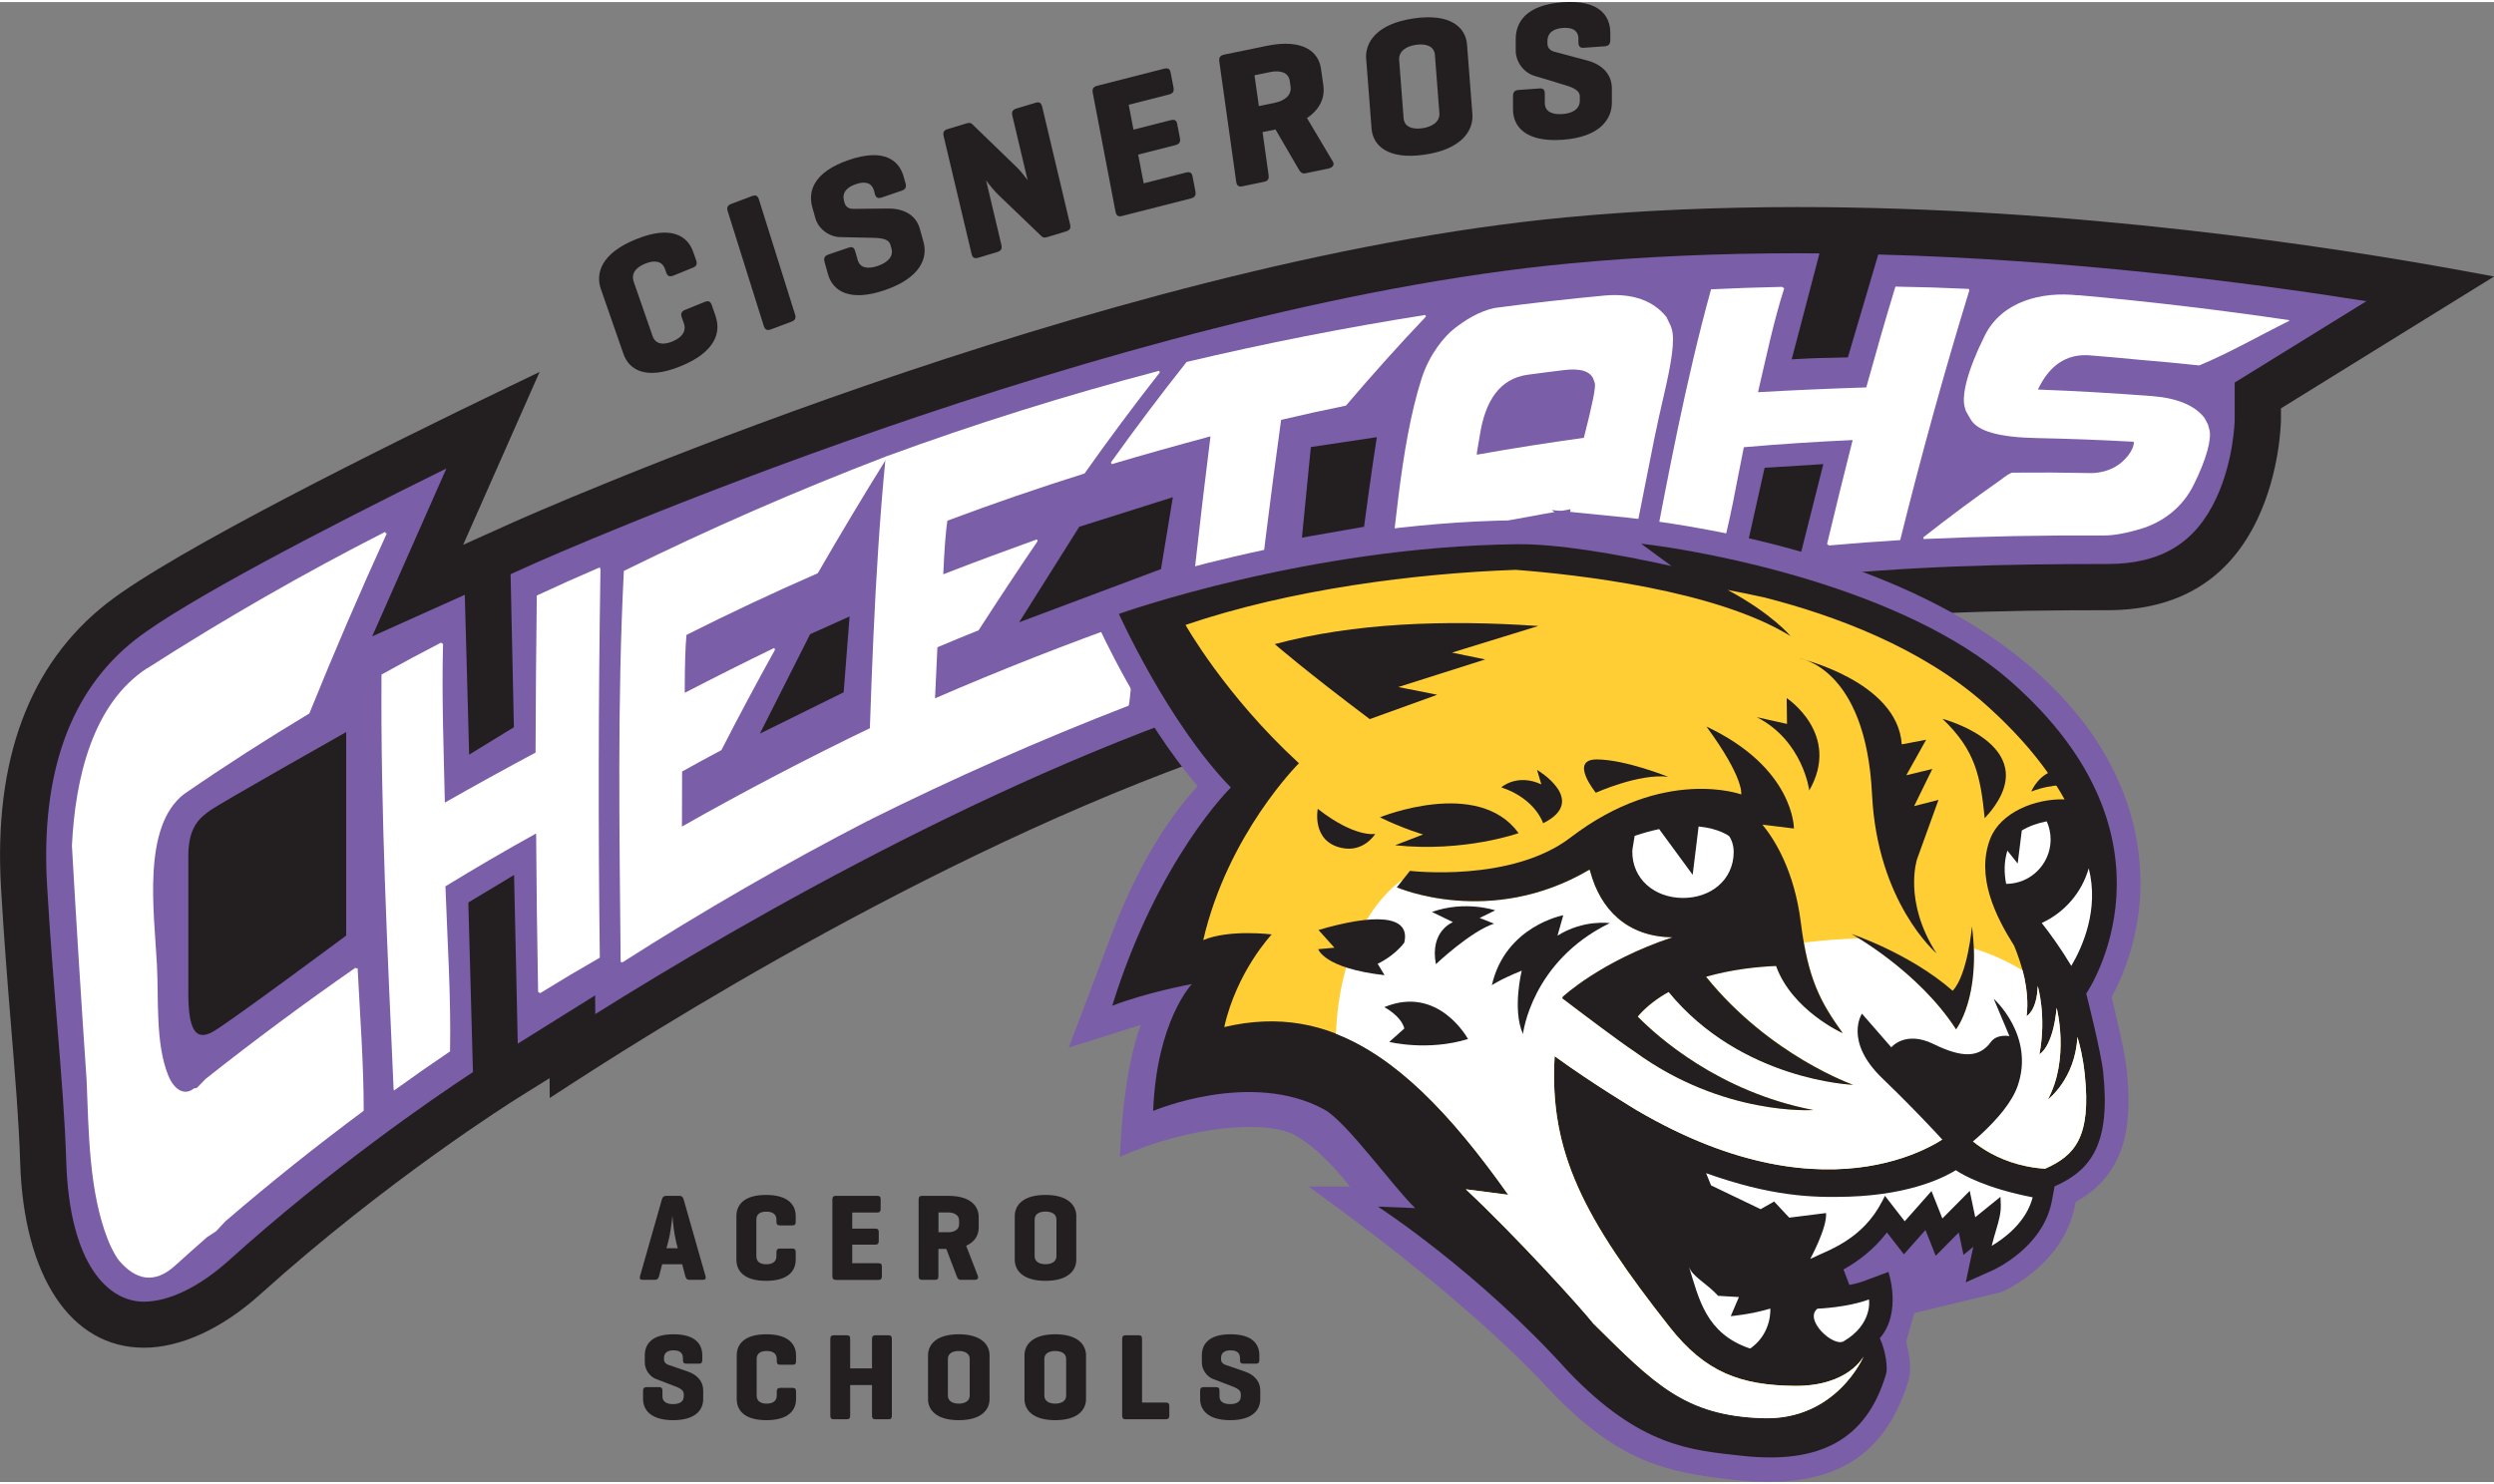
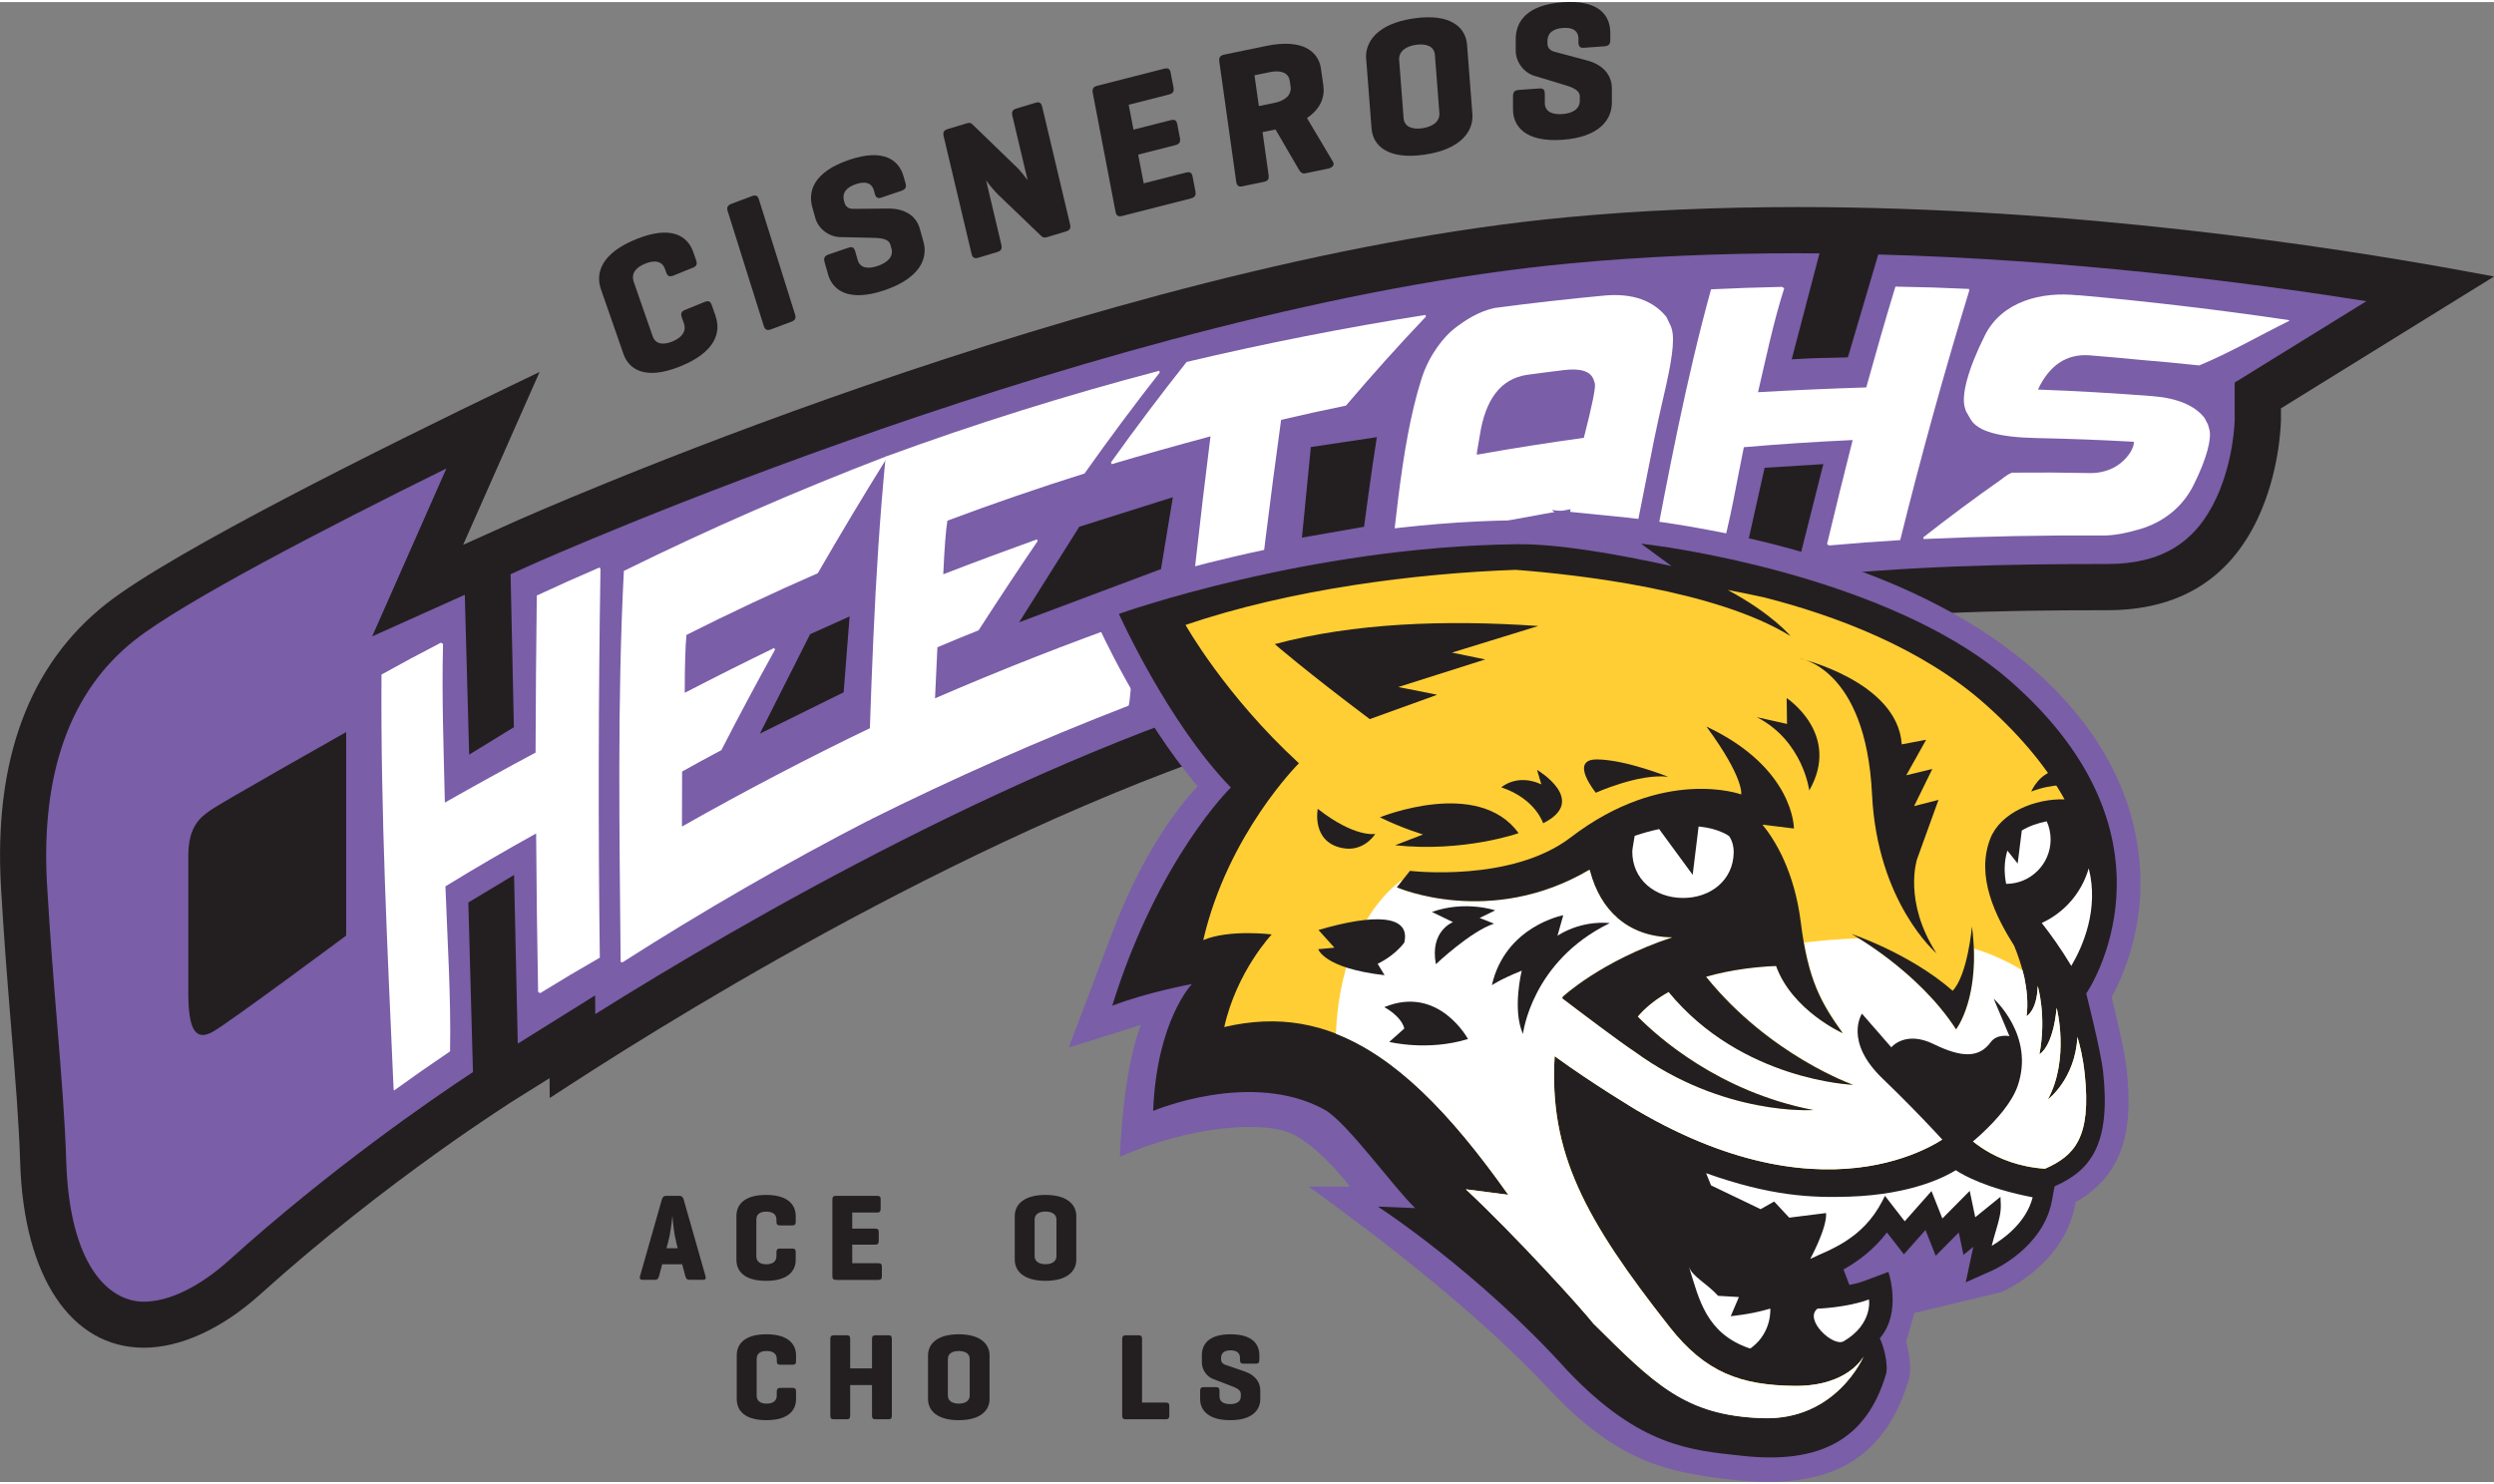
<svg xmlns="http://www.w3.org/2000/svg" id="cisneros-cheetahs" width="4.2in" height="2.5in" viewBox="0 0 302.74 179.7">
  <rect x="0" y="0" width="302.74" height="179.7" fill="#808080" stroke="none" />
  <defs>
    <style>
      .cls-1 {
        fill: #ffce34;
      }

      .cls-1, .cls-2, .cls-3, .cls-4 {
        stroke-width: 0px;
      }

      .cls-2 {
        fill: #7a5ea8;
      }

      .cls-3 {
        fill: #231f20;
      }

      .cls-4 {
        fill: #fff;
      }
    </style>
  </defs>
  <g>
    <path class="cls-3" d="M17.46,163.39c-8.83,0-14.58-8.61-15.01-22.48-.15-4.86-.59-10.25-1.1-16.49-.42-5.13-.88-10.84-1.23-16.93-.89-15.48,3.42-27.08,12.83-34.47,8.1-6.36,34.06-19.21,48.81-26.31l3.74-1.8-9.28,20.99,6.07-2.73c.7-.32,71.06-31.71,127.89-37.04,8.8-.83,18.24-1.24,28.07-1.24h.02c33.47,0,64.84,4.83,80.57,7.71l3.91.72-25.87,16.01v1.42c-.02.65-.18,6.36-2.83,11.98-3.48,7.38-9.61,11.11-18.23,11.11-26.32,0-51.82,1.06-97.34,14.02-35.6,10.14-74.39,33.93-89.41,43.69l-2.34,1.52-.02-2.41-3.86,2.41c-.64.4-15.79,9.9-31.24,23.82-4.65,4.19-9.68,6.5-14.15,6.5Z" />
    <path class="cls-2" d="M228,30.64l-3.69,12.5c-4.39.14-2.44,0-6.82.24l3.37-12.86c-.86,0-1.73-.02-2.59-.02-9.65,0-18.93.41-27.56,1.22-55.92,5.24-125.42,36.26-126.11,36.57l-2.62,1.18.4,18.58-5.43,3.33-.53-19.41-11.24,5.05,8.6-19.47.41-.92c-14.82,7.31-31.92,16.2-37.78,20.8-7.88,6.19-11.48,16.19-10.7,29.74.35,6.06.81,11.77,1.22,16.8.51,6.32.96,11.77,1.11,16.78.39,12.57,5.11,17.05,9.41,17.05,3.08,0,6.77-1.8,10.39-5.06,12.32-11.1,24.48-19.47,29.57-22.82l-.56-20.59,5.55-3.34.45,20.48,9.39-5.86.02,2.27c18.09-11.33,52.59-31.26,84.69-40.41,21.8-6.21,39.08-9.73,54.07-11.71l3.18-14.21,7.13-.45-3.49,13.84c13.82-1.48,25.82-1.71,37.99-1.71,6.5,0,10.7-2.56,13.23-8.07,2.11-4.58,2.2-9.36,2.2-9.41v-4.55s3.87-2.39,3.87-2.39l12.12-7.49c-14.8-2.35-36.17-5.05-59.24-5.67ZM98.35,76.75l4.78-2.15-.72,9.21-10.17,5.02,6.1-12.08ZM131.01,63.71l11.36-3.59-1.44,8.73-17.22,6.46,7.3-11.6ZM167.13,52.83c-.72,4.55-1.55,10.88-1.55,10.88l-7.54,1.32,1.08-11,8.01-1.2ZM25.55,98.13c1.25-.9,16.47-9.49,16.47-9.49v24.71s-13.97,10.39-16.12,11.64c-2.15,1.25-3.04-.18-3.04-4.66v-16.65c0-3.58,1.43-4.66,2.69-5.55Z" />
    <g>
      <path class="cls-4" d="M75.73,69.07c10.41-5.13,20.99-9.75,31.83-13.9.03.09.05.13.08.22-2.87,4.6-5.65,9.25-8.37,13.96-5.38,2.35-10.69,4.85-15.94,7.49-.13,1.31-.21,3.64-.21,7.03,3.6-1.86,7.22-3.68,10.87-5.45.03.09.05.14.08.23-2.23,4.02-4.4,8.08-6.5,12.18-1.92,1.02-2.87,1.54-4.77,2.6-.02,2.66-.02,4-.02,6.68,7.61-4.31,15.33-8.35,23.2-12.13.05.03.07.04.12.07.03-.02.05-.02.08-.04-.27,7.28-.43,11.08-.54,11.25-10.3,5.32-20.31,11.09-30.1,17.35-.05-.03-.07-.04-.12-.07-.03.02-.05.03-.08.05-.14-15.83-.42-31.79.39-47.52" />
      <path class="cls-4" d="M107.5,55.19c10.9-4,21.95-7.46,33.21-10.42.03.08.05.13.07.21-3.14,4-6.18,8.09-9.13,12.26-5.6,1.76-11.15,3.67-16.65,5.73-.19,1.2-.36,3.36-.5,6.51,3.77-1.46,7.56-2.87,11.37-4.24.03.09.05.13.08.22-2.43,3.57-4.81,7.18-7.16,10.82-2.01.81-3.01,1.22-5,2.06-.12,2.47-.18,3.71-.29,6.2,7.99-3.46,16.06-6.63,24.28-9.54.05.03.08.05.13.08.03-.01.05-.02.09-.03-.57,6.72-.87,10.23-1,10.38-10.76,4.16-21.25,8.8-31.57,13.94-.05-.03-.07-.04-.12-.07-.03.02-.05.02-.08.04.48-14.72.85-29.58,2.28-44.15" />
      <path class="cls-4" d="M144.03,43.7c9.58-2.27,19.23-4.17,28.99-5.71.03.08.04.12.07.2-3.33,3.5-6.56,7.11-9.71,10.81-3.16.65-4.74,1-7.87,1.73-1.35,9.8-2.57,19.62-3.65,29.49-3.23,1.04-4.83,1.59-8.03,2.71-.1-.06-.15-.1-.25-.15.99-10.05,2.1-20.06,3.36-30.05-4.02,1.08-8.01,2.2-12,3.38-.03-.09-.05-.13-.08-.22,2.96-4.14,6.02-8.21,9.17-12.18" />
      <path class="cls-4" d="M179.27,54.96c4.31-.77,8.64-1.45,12.99-2.05,1.02-3.99,1.47-6.18,1.33-6.63-.05-.16-.08-.23-.13-.39-.34-1.05-1.56-1.46-3.66-1.2-1.74.21-2.61.33-4.35.56-3.42.46-5.17,3.21-5.81,7.31-.21,1.36-.42,2.22-.36,2.41M194.81,35.63c3.37-.29,5.86.61,7.47,2.6.22.46.33.69.55,1.15.04.12.06.17.09.29.43,1.37-.03,4.17-1.01,8.34-1.6,6.79-2.75,14.06-4.37,21-3.32.55-4.98.85-8.29,1.49.54-3.6.82-5.38,1.4-8.92-4.3.74-8.57,1.54-12.84,2.39-.15.32-.65,3.37-1.42,9.29-.02.05-.03.07-.05.12-3.34.79-5.01,1.21-8.32,2.09-.02-.04-.02-.06-.04-.1,1.31-9.9,1.9-21.21,4.57-29.62.98-3.08,2.86-5.21,3.92-6.05,1.41-1.11,3.09-2.17,4.98-2.56,4.43-.59,8.88-1.09,13.35-1.51" />
      <path class="cls-4" d="M207.69,34.88c3.45-.16,5.17-.22,8.64-.3.1.07.15.11.25.18-1.31,4.08-2.19,8.39-3.18,12.61,4.38-.25,8.75-.44,13.14-.58,1.14-4.1,2.3-8.18,3.54-12.24,3.56.06,5.34.12,8.92.28.02.07.03.11.05.18-3.07,10-5.85,20.1-8.39,30.32-3.47.22-5.2.35-8.64.65-.1-.07-.15-.1-.24-.17,1.01-4.22,2.04-8.43,3.11-12.63-4.41.2-8.82.49-13.21.87-.92,4.45-1.64,9.06-2.92,13.38-3.35.44-5.02.68-8.35,1.2-.01-.04-.02-.06-.03-.1,2.15-11.3,4.29-22.68,7.32-33.66" />
      <path class="cls-4" d="M252.28,35.59c8.54.76,17.05,1.77,25.58,3.03,0,.03.02.05.02.09-3.63,1.79-7.18,3.86-10.92,5.41-2.88-.3-4.32-.44-7.2-.68-2.47-.24-3.7-.35-6.16-.55-2.74-.18-4.83,1.19-6.22,4.16,4.63.17,9.26.44,13.9.8,3.05.24,5.17,1.15,6.33,2.66.16.32.25.48.41.79.07.24.1.36.17.61.29,1.05-.29,3.48-1.92,6.74-1.35,2.71-3.7,4.51-6.45,5.33-1.72.51-3.23.8-4.51.79-7.29-.04-14.55.1-21.8.43-.02-.08-.03-.11-.06-.19,3.06-2.41,6.18-4.73,9.36-6.96.77-.61,1.28-.91,1.51-.91,3.74-.03,5.61-.02,9.36.05,1.13.03,2.53-.29,3.6-1.1,1.19-.91,1.79-2.05,1.74-2.7-3.94-.22-7.88-.37-11.81-.45-4.48-.09-7.13-.8-7.99-2.26-.23-.4-.35-.6-.58-1.01-.05-.18-.08-.27-.14-.46-.42-1.43.33-4.51,2.43-8.72,2.09-4.19,6.94-5.37,11.33-4.88" />
      <path class="cls-4" d="M46.32,81.65c2.86-1.59,4.31-2.36,7.21-3.87.1.06.15.1.25.16-.17,6.37.08,12.84.22,19.26,3.64-2.07,7.31-4.09,11.01-6.07.02-6.36.07-12.72.15-19.07,3.04-1.41,4.56-2.09,7.64-3.42.03.1.05.14.09.24-.25,15.68-.28,31.39-.08,47.15-2.92,1.68-4.36,2.54-7.24,4.31-.1-.06-.15-.09-.25-.15-.12-6.42-.2-12.83-.24-19.24-3.72,2.06-7.39,4.2-11.01,6.42.24,6.67.69,13.43.56,20.04-2.74,1.86-4.1,2.81-6.8,4.75-.02-.05-.03-.08-.05-.13-.74-16.8-1.59-33.71-1.47-50.39" />
-       <path class="cls-4" d="M17.85,80.91c9.37-6.01,18.99-11.53,28.92-16.59-.06.12.07.24.19.18-3.29,7.2-6.42,14.49-9.41,21.88-5.17,3.1-10.24,6.36-15.2,9.78-5.15,3.97-3.63,14.37-3.3,20.73.22,4.27-.19,9.54,1.36,13.41.74,1.85,2.03,2.51,3.13,1.61.14-.02.21-.03.35-.06.43-.44.64-.66,1.07-1.1,5.93-4.69,11.98-9.18,18.18-13.49.07.04.1.06.17.1.04-.03.06-.04.1-.07.29,5.77.74,11.6.74,17.33-5.75,4.27-11.35,8.74-16.79,13.42-.46.49-.68.73-1.14,1.22-.44.28-.65.43-1.09.71-1.55,1.36-2.32,2.05-3.86,3.44-2.6,2.36-4.85,1.67-6.78-.55-.21-.24-.84-1.17-1.4-2.6-2.3-5.85-2.32-13.11-2.58-19.41-.65-9.48-1.24-18.95-1.78-28.41.41-8.37,2.57-17.25,9.1-21.54" />
    </g>
    <g>
      <path class="cls-2" d="M135.95,140.24s.26-10.13,2.54-16.05l-8.76,2.76,5.4-14.25c3.58-9.33,7.75-14.8,10.25-17.49-6.93-8.12-11.98-19.26-12.2-19.76l-1.28-2.85,2.94-1.05c.23-.08,23.38-8.32,49.25-8.63,1.75-.02,3.83.11,6.22.39l-1.94-1.63,9.28.93c11.75,1.36,33.59,5.43,48.18,17.56,9.02,7.49,13.86,16.63,13.99,26.44.1,6.95-2.42,12.27-3.5,14.21.59,2.39,1.61,6.7,1.83,8.79.63,5.93.36,12.43-6.2,16.1l-.07.37c-1.32,7-8.12,10.2-8.89,10.54l-10.62,2.56-.99,3.5c.44,1.56.67,3.45.28,4.72-3.09,10.08-10.16,13.27-21.29,12.03-7.97-.89-14-2.09-22.41-11.08-8.31-8.88-19.76-17.8-29.09-24.52h4.98s-3.05-4.17-6.57-6.19c-3.51-2.02-13.09-1.13-21.36,2.58Z" />
      <path class="cls-3" d="M171.77,146.42c-2.49-2.34-8.31-10.47-11-11.94-8.91-4.89-20.79.16-20.79.16.43-11,4.71-15.41,4.71-15.41,0,0-5.44,1-9.68,2.64,5.56-17.9,14.4-26.5,14.4-26.5-7.65-7.86-13.59-21.08-13.59-21.08,0,0,22.8-8.16,48.31-8.46,4.82-.06,11.91,1.13,18.77,2.65l-3.7-2.72c7.82.9,31.8,5.28,44.78,16.64,22.01,19.25,9.37,37.88,9.26,37.98,0,0,1.78,6.98,2.06,9.57.93,8.79-1.53,11.92-5.9,13.85l-.33,1.78c-1.06,5.64-6.97,8.32-7.22,8.43l-3.23,1.44.73-3.46c.06-.3.13-.58.19-.85l-1.2.98-.57-2.72-2.8,2.83-1.24-3.13-2.62,2.95-2.06-2.65c-1.58,2.07-3.51,3.51-5.27,4.49l.71,1.88c1.07-.19,1.69-.44,2.7-.82l2.04-.76s1.68,4.91-1.04,8.05c.74,1.59.98,3.71.75,4.36-2.37,7.99-8.04,10.97-17.54,9.91-6.05-.67-12.29-1.04-21.1-10.3-10.91-12.11-23.04-19.95-23.04-19.95l4.53.18Z" />
      <path class="cls-1" d="M157.66,92.41c-8.96-8.23-13.75-16.78-13.75-16.78,12.69-4.32,27.89-6.26,40.08-6.69,7.55.58,24.31,2.46,33.35,8.04,0,0-2.14-2.65-7.62-5.6,1.48.28,2.98.59,4.48.92,8.41,2.15,19.09,6.07,26.89,13.05,4.55,4.07,7.57,7.93,9.52,11.46-3.6-.11-7.79,1.6-9.02,4.78-1.79,4.63.71,9.52,2.9,12.99.41.99.91,2.38,1.25,3.93.29,1.42.47,3.08.26,4.64,0,0,1.27-.67,1.35-3.67,0,0,1.1,3.63.21,8.29,0,0,1.63-.78,2.09-5.64h0s1.61,6.17-1.07,11.14c0,0,3.33-2.47,3.59-7.61.29,1,.67,2.44.89,4.51.82,7.69-1.22,9.91-4.82,11.5-6.33-.42-9.6-4.11-9.6-4.11l-2.04-.02s-13.75,11.19-37.91-2.99c0,0-5.37-3.21-9.97-6.57h0c-.71,11.72,3.66,19.82,13.95,32.89,4.34,5.52,8.63,7.08,15.18,7.15,6.56.07,8.38-3.59,8.38-3.59,0,0-3.3,7.81-12.26,7.51-9.47-.31-13.44-4.39-20.55-11.49-1.38-1.78-9.48-10.7-15.48-16.3l5.15.67c-11.42-16.16-21.42-23.45-34.48-20.36,1.51-6.76,5.76-11.25,5.76-11.25,0,0-5.14-.65-8.31.69,2.98-12.9,11.62-21.48,11.62-21.48Z" />
      <path class="cls-4" d="M236.6,137.52l2.04.02s3.27,3.69,9.6,4.11c3.6-1.59,5.64-3.8,4.82-11.5-.22-2.07-.6-3.51-.89-4.51-.26,5.14-3.59,7.61-3.59,7.61,2.68-4.96,1.07-11.14,1.07-11.14-.46,4.86-2.09,5.64-2.09,5.64.89-4.66-.21-8.29-.21-8.29-.08,3-1.35,3.67-1.35,3.67.21-1.56.03-3.23-.26-4.65-.07-.31-.14-.61-.22-.9-1.83-1.12-3.84-2.02-5.92-2.66.25,6.73-2.15,9.81-2.15,9.81-3.68-5.7-9.58-9.68-11.8-11.05-2.27.08-4.51.25-6.67.52.91,5.21,2.38,7.71,4.72,10.99,0,0-6.12-2.73-8.09-8.16-2.23.09-5.38.41-8.5,1.31,7.72,9.57,17.85,13.12,17.85,13.12,0,0-13.55-.49-22.39-11.27-1.32.73-2.53,1.63-3.54,2.73-.08.09-.15.18-.22.27,2.37,2.41,9.85,9.14,21.31,11.34,0,0-10.9.78-21.68-7.09-1.89-1.25-6.37-4.64-8.78-6.47.02-.06.03-.13.05-.19,0,0,4.67-4.36,13.31-7.22-5.53-.06-8.75-3.43-9.97-7.97-.03-.08-.06-.17-.09-.25-12.07,7.12-23.39,2.15-23.39,2.15l.69-.86c-.05-.01-.08-.02-.08-.02,0,0-7.44,4.61-8.02,18.66,7.15,2.78,13.76,9.43,20.92,19.56l-5.15-.67c6.01,5.61,14.1,14.53,15.48,16.3,7.52,7.4,11.08,11.18,20.55,11.49,8.96.3,12.26-7.51,12.26-7.51,0,0-1.82,3.65-8.38,3.59-6.56-.07-10.84-1.63-15.18-7.15-10.29-13.07-14.66-21.17-13.95-32.89h0c4.61,3.36,9.97,6.57,9.97,6.57,24.16,14.17,37.91,2.99,37.91,2.99" />
      <path class="cls-3" d="M202.56,120.19c-1.32.73-2.53,1.63-3.54,2.73-.08.09-.15.18-.22.27,2.37,2.41,9.85,9.14,21.31,11.34,0,0-10.9.78-21.68-7.09-1.89-1.25-6.37-4.64-8.78-6.47.02-.06.03-.13.05-.19,0,0,4.66-4.36,13.31-7.22-5.53-.06-8.75-3.43-9.97-7.97-.03-.08-.06-.17-.09-.25-12.07,7.12-23.39,2.15-23.39,2.15l1.59-2s12.3,1.47,19.51-4.06c11.33-8.67,20.7-5.22,20.7-5.22,0,0,.42-1.92-4.22-8.24,10.69,5.03,10.62,12.38,10.62,12.38l-3.82-.47c1.52,1.86,3.88,5.65,4.66,11.9.87,6.94,2.4,9.67,5.08,13.42,0,0-6.12-2.73-8.09-8.16-2.23.09-5.38.41-8.5,1.31,7.72,9.57,17.85,13.12,17.85,13.12,0,0-13.55-.49-22.39-11.27Z" />
      <g>
        <path class="cls-3" d="M224.74,113.15s8.09,4.45,12.7,11.58c0,0,3.05-3.89,1.93-12.49,0,0-.51,5.87-2.34,7.81-5.23-4.57-12.29-6.9-12.29-6.9" />
        <path class="cls-3" d="M218.39,79.68s11.95,2.77,12.46,10.45l2.96-.56-2.41,4.31,3.16-.76-2.21,4.51,2.96-.76-2.6,7.19s-1.72,5.1,2.35,11.44c0,0-7.18-6.11-7.82-19.3-.75-15.5-8.86-16.52-8.86-16.52" />
        <path class="cls-3" d="M226,122.81l3.58,4.11s1.68-2.09,5.13-.4c3.45,1.69,5.53,1.69,6.94-.23.76-1.05,2.27-.73,2.27-.73l-1.91-4.54s5.02,4.46,2.91,10.58c-1.4,4.05-7.47,8.37-7.47,8.37,0,0-3.73-4.26-8.95-9.28-4.72-4.54-2.48-7.86-2.48-7.86" />
-         <path class="cls-3" d="M240.92,99.1c7.96-8.63-5.13-12.07-5.13-12.07,4.02,3.82,4.61,6.98,5.13,12.07" />
        <path class="cls-3" d="M166.26,87.06c-7.72-5.8-11.52-9.1-11.52-9.1,9.53-2.55,20.62-2.99,31.99-2.2l-10.48,3.23,4.04.83-10.55,3.35,4.72.94-8.2,2.96Z" />
        <path class="cls-3" d="M178.19,125.9s-3.56-6.6-10.16-3.86c0,0,2.02,1.02,2.44,2.59l-1.83,1.63s4.65,1.16,9.55-.35" />
        <path class="cls-3" d="M195.41,111.84s-3.16-.48-6.35,1.52l.7-2.48s-7.02,1.29-8.67,8.5c0,0,.91-.67,3.63-1.77,0,0-1.18,4.74.15,7.69,0,0,.99-8.81,10.53-13.46" />
        <path class="cls-3" d="M181.51,110.29s-3.63-1.25-7.69.19l2.55,1.24s-2.84,1.05-2.07,5.1c0,0,4.22-4,7.06-4.92l-1.75-.69,1.9-.93Z" />
        <path class="cls-3" d="M170.46,114.21c.82-3.44-3.75-3.5-10.41-1.54l1.93,2.15-1.96.18s.66,2.32,8.05,3.16l-.84-1.39s1.95-.87,3.22-2.55" />
        <path class="cls-3" d="M184.34,100.91s-6.63,2.36-14.99,1.47l3.39-1.31s-2.42-.7-5.24-2.08c0,0,11.92-4.87,16.84,1.92" />
        <path class="cls-3" d="M187.32,99.72s-.91-2.98-5.08-4.37c0,0,1.91-1.73,4.86-.36l-.52-1.76s6.3,3.71.74,6.48" />
        <path class="cls-3" d="M166.94,101s-2.43.52-6.98-3.04c0,0-.8,3.97,2.92,4.75,2.69.57,4.06-1.71,4.06-1.71" />
        <path class="cls-3" d="M193.7,96.01s5.28-2.38,8.79-1.94c0,0-5.11-2.07-8.61-2.11s-.17,4.04-.17,4.04" />
        <path class="cls-3" d="M219.62,95.73s-.73-6-6.36-8.9l3.66.82-.04-3.14s6.66,4.38,2.74,11.22" />
        <path class="cls-3" d="M251.57,95.1s-2.29-.29-5,.76c0,0,.97-2.42,3.4-2.66,2.43-.25,1.6,1.9,1.6,1.9" />
        <path class="cls-4" d="M209.87,101.26s-1.17-.91-3.68-1.16l-.72,5.87-4.07-5.55c-.91.19-1.9.46-2.97.82-.03.23-.29,1.63-.29,1.86-.03,3.4,2.7,5.65,6.1,5.68,3.4.03,6.18-2.16,6.21-5.56.01-1.24-.58-1.98-.58-1.98" />
        <path class="cls-4" d="M248.45,99.48c-1.07.19-2.12.57-3.03,1.11l-.5,4.01-1.25-1.57c-.41,1.35-.41,2.71-.15,4.04,2.96,0,5.37-2.39,5.4-5.35,0-.8-.16-1.55-.47-2.24" />
        <path class="cls-4" d="M220.63,158.65s3.57-.12,6.24-1.12c0,0,.51,2.98-3.07,5.08-1.26.74-4.9-2.64-3.17-3.97" />
        <path class="cls-4" d="M221.66,147.04l-4.47.56-1.83-1.96-1.64.93-6.02-2.89-.6-1.48c7.84,2.79,12.78,3,17.36,2.85,7.8-.26,11.86-2.54,12.95-3.21.9.6,3.69,2.19,9.33,3.29-.79,3.09-3.56,5.06-4.97,5.89.18-.73.36-1.35.53-1.91.34-1.16.61-2.08.57-3.14l-.04-.9-3.06,2.48-.67-3.2-3.32,3.35-1.32-3.33-3.25,3.67-2.4-3.09-.32.63c-2.45,4.76-6.58,5.96-8.75,7.03,0,0,2.07-3.78,1.92-5.57Z" />
        <path class="cls-4" d="M214.89,158.64c-2.33.71-4.8.92-4.8.92l.99-2.32-2.52-.15c-1.45-1.58-3.17-2.34-3.55-3.56,1.22,3.94,2.06,8.12,7.36,9.94.12.04.23-.07.33-.16,2.42-1.88,2.19-4.67,2.19-4.67" />
        <path class="cls-4" d="M253.54,105.2c-.85,2.94-2.93,5.35-5.7,6.62,1,1.27,2.3,3.06,3.59,5.21,1.39-2.35,3.38-6.87,2.12-11.83Z" />
      </g>
    </g>
  </g>
  <g>
    <path class="cls-3" d="M86.87,38.17c.66,1.91,0,4.33-4.28,6.06-4.28,1.73-6.26.38-6.92-1.53l-2.73-7.85c-.66-1.91,0-4.33,4.28-6.06,4.28-1.73,6.25-.38,6.92,1.53l.36,1.02c.16.47.07.73-.41.92l-2.34.95c-.48.19-.73.07-.89-.4l-.13-.38c-.35-1.02-1.3-1.12-2.41-.67-1.12.45-1.74,1.19-1.39,2.21l2.28,6.57c.35,1.02,1.28,1.13,2.39.68,1.11-.45,1.77-1.2,1.41-2.22l-.25-.71c-.16-.47-.05-.74.43-.93l2.35-.95c.48-.19.71-.06.87.41l.47,1.35Z" />
    <path class="cls-3" d="M96.5,37.9c.15.47.05.73-.43.91l-2.48.93c-.48.18-.73.05-.88-.42l-4.37-13.91c-.15-.47-.03-.74.46-.92l2.48-.93c.48-.18.71-.04.85.43l4.37,13.91Z" />
    <path class="cls-3" d="M106.1,22.92c-.29-1.04-1.14-1.18-2.21-.81-1.07.36-1.72,1.01-1.43,2.05l.06.23c.17.61.73.72,1.02.72l4.25-.04c1.87-.02,3.39.76,3.86,2.44l.45,1.61c.55,1.95-.37,4.38-4.7,5.86s-6.33.05-6.88-1.9l-.43-1.52c-.13-.48,0-.74.48-.91l2.41-.82c.49-.17.71-.02.84.46l.29,1.02c.29,1.04,1.31,1.12,2.44.73,1.13-.39,1.95-1.09,1.66-2.13l-.13-.45c-.23-.82-1.45-.82-2.42-.84l-3.68-.08c-1.3-.03-2.63-.97-3-2.28l-.37-1.32c-.55-1.95.11-4.29,4.44-5.77,4.24-1.45,6.08.04,6.63,1.99l.24.84c.13.48,0,.74-.48.91l-2.41.82c-.49.17-.71.02-.84-.46l-.09-.34Z" />
    <path class="cls-3" d="M129.89,26.96c.12.48,0,.74-.49.89l-2.29.69c-.35.1-.51.06-.71-.13l-5.2-4.99c-.52-.51-1.09-1.2-1.5-1.77l1.85,7.81c.11.48,0,.74-.49.89l-2.29.69c-.49.15-.73,0-.84-.49l-3.38-14.25c-.12-.48.02-.75.52-.89l2.29-.69c.3-.09.49-.05.65.1l5.5,5.32c.4.4.86,1,1.23,1.48l-1.85-7.81c-.11-.48.02-.75.51-.89l2.29-.69c.49-.15.7.01.82.49l3.38,14.25Z" />
    <path class="cls-3" d="M136.23,25.97c-.5.13-.72-.03-.82-.52l-2.76-14.42c-.09-.49.05-.75.55-.87l8.07-2.06c.5-.13.74-.02.83.47l.35,1.81c.09.49-.08.73-.58.85l-4.86,1.24.58,3.02,4.48-1.14c.5-.13.74-.02.83.47l.33,1.7c.09.49-.08.73-.58.86l-4.49,1.14.67,3.49,5.1-1.3c.5-.13.74-.02.83.47l.35,1.81c.09.49-.08.73-.58.86l-8.31,2.12Z" />
    <path class="cls-3" d="M150.85,22.37c-.5.1-.72-.07-.79-.56l-2.05-14.58c-.07-.49.09-.74.59-.85l5.14-1.06c4.47-.92,6.33.75,6.61,2.77l.29,2.05c.19,1.34-.31,2.82-1.99,3.94l3.15,5.3c.23.39-.04.73-.57.84l-2.76.57c-.43.09-.63-.14-.86-.55l-2.78-4.77-1.57.32.73,5.2c.07.49-.07.74-.57.84l-2.57.53ZM152.28,8.89l.53,3.74,1.9-.39c1.17-.24,2.1-.89,1.95-1.98l-.1-.68c-.15-1.08-1.21-1.32-2.38-1.08l-1.9.39Z" />
    <path class="cls-3" d="M165.83,6.93c-.16-2.04,1.29-4.3,5.8-4.95,4.5-.65,6.29,1.14,6.45,3.18l.65,8.42c.16,2.04-1.32,4.3-5.82,4.95-4.5.65-6.27-1.14-6.42-3.18l-.65-8.42ZM174.18,6.42c-.08-1.09-1.12-1.4-2.3-1.23-1.17.17-2.12.76-2.04,1.86l.54,7.04c.08,1.09,1.1,1.4,2.28,1.23,1.17-.17,2.15-.77,2.06-1.86l-.54-7.04Z" />
    <path class="cls-3" d="M191.61,4.52c0-1.1-.77-1.46-1.88-1.38-1.11.08-1.9.54-1.89,1.65v.24c0,.65.51.9.77.98l4.04,1.08c1.78.47,3.01,1.63,3.01,3.4v1.7c.01,2.06-1.49,4.21-5.98,4.53-4.49.32-6.01-1.61-6.02-3.67v-1.61c0-.5.18-.73.69-.77l2.5-.18c.5-.04.67.17.67.67v1.08c0,1.1.95,1.44,2.12,1.36,1.18-.08,2.14-.56,2.13-1.66v-.48c0-.86-1.16-1.19-2.07-1.46l-3.46-1.05c-1.23-.37-2.24-1.64-2.25-3.03v-1.39c-.01-2.06,1.23-4.19,5.72-4.51,4.4-.32,5.75,1.63,5.76,3.69v.89c0,.5-.19.73-.69.77l-2.5.18c-.5.04-.67-.17-.68-.67v-.36Z" />
  </g>
  <g>
-     <path class="cls-3" d="M82.9,164.65c0-.69-.47-.94-1.14-.94s-1.16.25-1.16.94v.15c0,.41.31.58.47.65l2.46.85c1.08.38,1.83,1.16,1.83,2.27v1.06c0,1.29-.92,2.56-3.65,2.56s-3.65-1.27-3.65-2.56v-1c0-.31.12-.45.42-.45h1.52c.31,0,.41.14.41.45v.67c0,.69.57.94,1.29.94s1.3-.25,1.3-.94v-.3c0-.54-.7-.79-1.26-1l-2.11-.81c-.75-.29-1.36-1.12-1.36-2v-.87c0-1.29.76-2.56,3.49-2.56s3.49,1.28,3.49,2.56v.56c0,.31-.12.45-.42.45h-1.52c-.31,0-.41-.14-.41-.45v-.23Z" />
    <path class="cls-3" d="M96.63,169.63c0,1.29-.85,2.56-3.6,2.56s-3.6-1.27-3.6-2.56v-5.31c0-1.29.85-2.56,3.6-2.56s3.6,1.28,3.6,2.56v.69c0,.32-.1.45-.41.45h-1.51c-.31,0-.42-.13-.42-.45v-.25c0-.69-.51-.97-1.23-.97s-1.21.28-1.21.97v4.44c0,.69.5.98,1.21.98s1.23-.29,1.23-.98v-.48c0-.31.12-.45.42-.45h1.51c.31,0,.41.14.41.45v.92Z" />
    <path class="cls-3" d="M103.2,165.9h2.65v-3.57c0-.31.12-.45.42-.45h1.58c.31,0,.41.14.41.45v9.3c0,.32-.1.45-.41.45h-1.58c-.31,0-.42-.13-.42-.45v-3.7h-2.65v3.7c0,.32-.1.45-.41.45h-1.58c-.31,0-.42-.13-.42-.45v-9.3c0-.31.12-.45.42-.45h1.58c.31,0,.41.14.41.45v3.57Z" />
    <path class="cls-3" d="M112.65,164.32c0-1.29.98-2.56,3.73-2.56s3.74,1.28,3.74,2.56v5.31c0,1.29-.99,2.56-3.74,2.56s-3.73-1.27-3.73-2.56v-5.31ZM117.71,164.76c0-.69-.61-.97-1.33-.97s-1.32.28-1.32.97v4.44c0,.69.6.98,1.32.98s1.33-.29,1.33-.98v-4.44Z" />
-     <path class="cls-3" d="M124.36,164.32c0-1.29.98-2.56,3.73-2.56s3.74,1.28,3.74,2.56v5.31c0,1.29-.99,2.56-3.74,2.56s-3.73-1.27-3.73-2.56v-5.31ZM129.42,164.76c0-.69-.61-.97-1.33-.97s-1.32.28-1.32.97v4.44c0,.69.6.98,1.32.98s1.33-.29,1.33-.98v-4.44Z" />
    <path class="cls-3" d="M138.63,170.05h2.87c.31,0,.44.1.44.42v1.17c0,.31-.13.44-.44.44h-4.91c-.26,0-.37-.15-.37-.45v-9.3c0-.31.12-.45.42-.45h1.58c.31,0,.41.14.41.45v7.72Z" />
    <path class="cls-3" d="M150.52,164.65c0-.69-.47-.94-1.14-.94s-1.16.25-1.16.94v.15c0,.41.31.58.47.65l2.46.85c1.08.38,1.83,1.16,1.83,2.27v1.06c0,1.29-.92,2.56-3.65,2.56s-3.65-1.27-3.65-2.56v-1c0-.31.12-.45.42-.45h1.52c.31,0,.41.14.41.45v.67c0,.69.57.94,1.29.94s1.3-.25,1.3-.94v-.3c0-.54-.7-.79-1.26-1l-2.11-.81c-.75-.29-1.36-1.12-1.36-2v-.87c0-1.29.76-2.56,3.49-2.56s3.49,1.28,3.49,2.56v.56c0,.31-.12.45-.42.45h-1.52c-.31,0-.41-.14-.41-.45v-.23Z" />
  </g>
  <g>
    <path class="cls-3" d="M82.45,144.95c.31,0,.45.15.54.45l2.65,9.3c.09.29-.01.45-.32.45h-1.62c-.31,0-.44-.17-.51-.45l-.38-1.44h-2.43l-.38,1.44c-.07.29-.21.45-.51.45h-1.48c-.31,0-.41-.17-.32-.45l2.65-9.3c.09-.3.23-.45.54-.45h1.58ZM82.07,150.5c-.25-.96-.38-2.28-.45-3.15-.07.77-.26,2.31-.5,3.15l-.22.81h1.37l-.21-.81Z" />
    <path class="cls-3" d="M96.59,152.71c0,1.29-.85,2.56-3.6,2.56s-3.6-1.27-3.6-2.56v-5.31c0-1.29.85-2.56,3.6-2.56s3.6,1.28,3.6,2.56v.69c0,.32-.1.45-.41.45h-1.51c-.31,0-.42-.13-.42-.45v-.25c0-.69-.51-.97-1.23-.97s-1.21.28-1.21.97v4.44c0,.69.5.98,1.21.98s1.23-.29,1.23-.98v-.48c0-.31.12-.45.42-.45h1.51c.31,0,.41.14.41.45v.92Z" />
    <path class="cls-3" d="M101.46,155.15c-.31,0-.42-.13-.42-.45v-9.3c0-.31.12-.45.42-.45h5c.31,0,.44.1.44.42v1.17c0,.32-.13.44-.44.44h-3.01v1.95h2.78c.31,0,.44.1.44.42v1.09c0,.31-.13.44-.44.44h-2.78v2.25h3.16c.31,0,.44.1.44.42v1.17c0,.31-.13.44-.44.44h-5.15Z" />
-     <path class="cls-3" d="M111.93,155.15c-.31,0-.42-.13-.42-.45v-9.3c0-.31.12-.45.42-.45h3.16c2.75,0,3.71,1.27,3.71,2.56v1.31c0,.85-.42,1.71-1.52,2.19l1.43,3.69c.1.27-.09.45-.41.45h-1.7c-.26,0-.37-.17-.47-.45l-1.26-3.31h-.96v3.31c0,.32-.1.45-.41.45h-1.58ZM113.92,146.98v2.39h1.17c.72,0,1.33-.29,1.33-.98v-.44c0-.69-.61-.98-1.33-.98h-1.17Z" />
    <path class="cls-3" d="M123.18,147.4c0-1.29.98-2.56,3.73-2.56s3.74,1.28,3.74,2.56v5.31c0,1.29-.99,2.56-3.74,2.56s-3.73-1.27-3.73-2.56v-5.31ZM128.24,147.83c0-.69-.61-.97-1.33-.97s-1.32.28-1.32.97v4.44c0,.69.6.98,1.32.98s1.33-.29,1.33-.98v-4.44Z" />
  </g>
</svg>